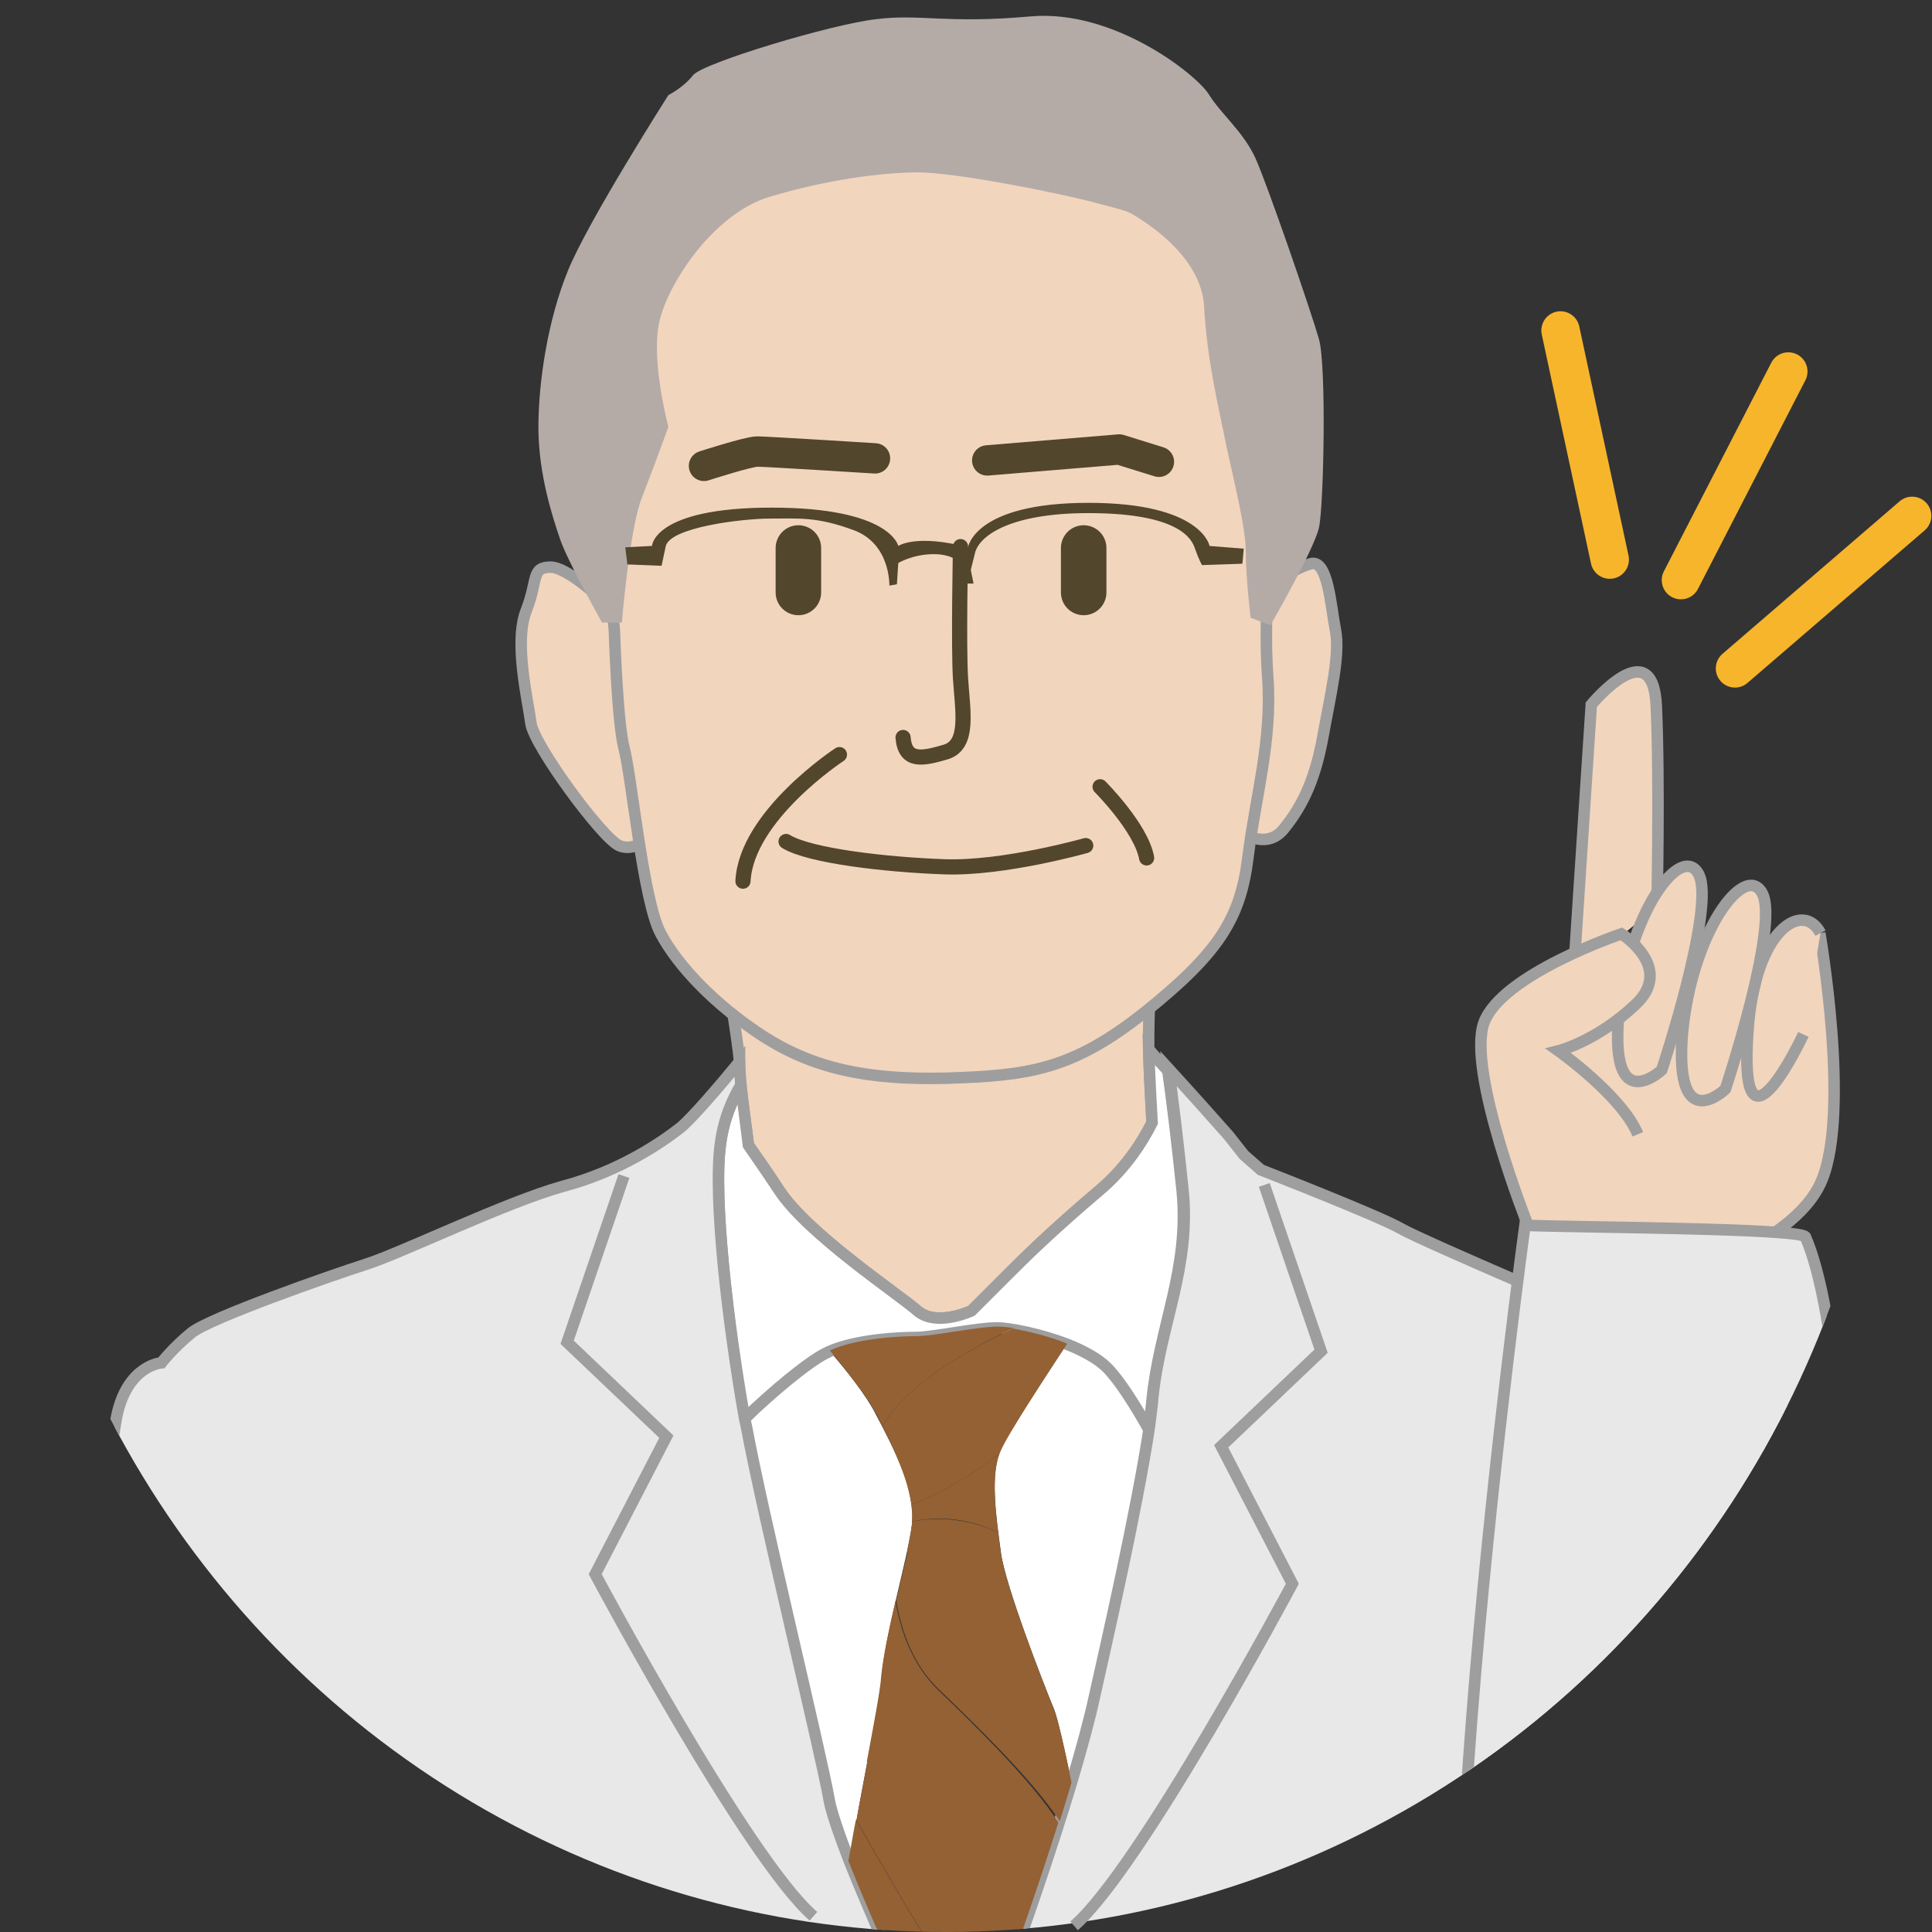
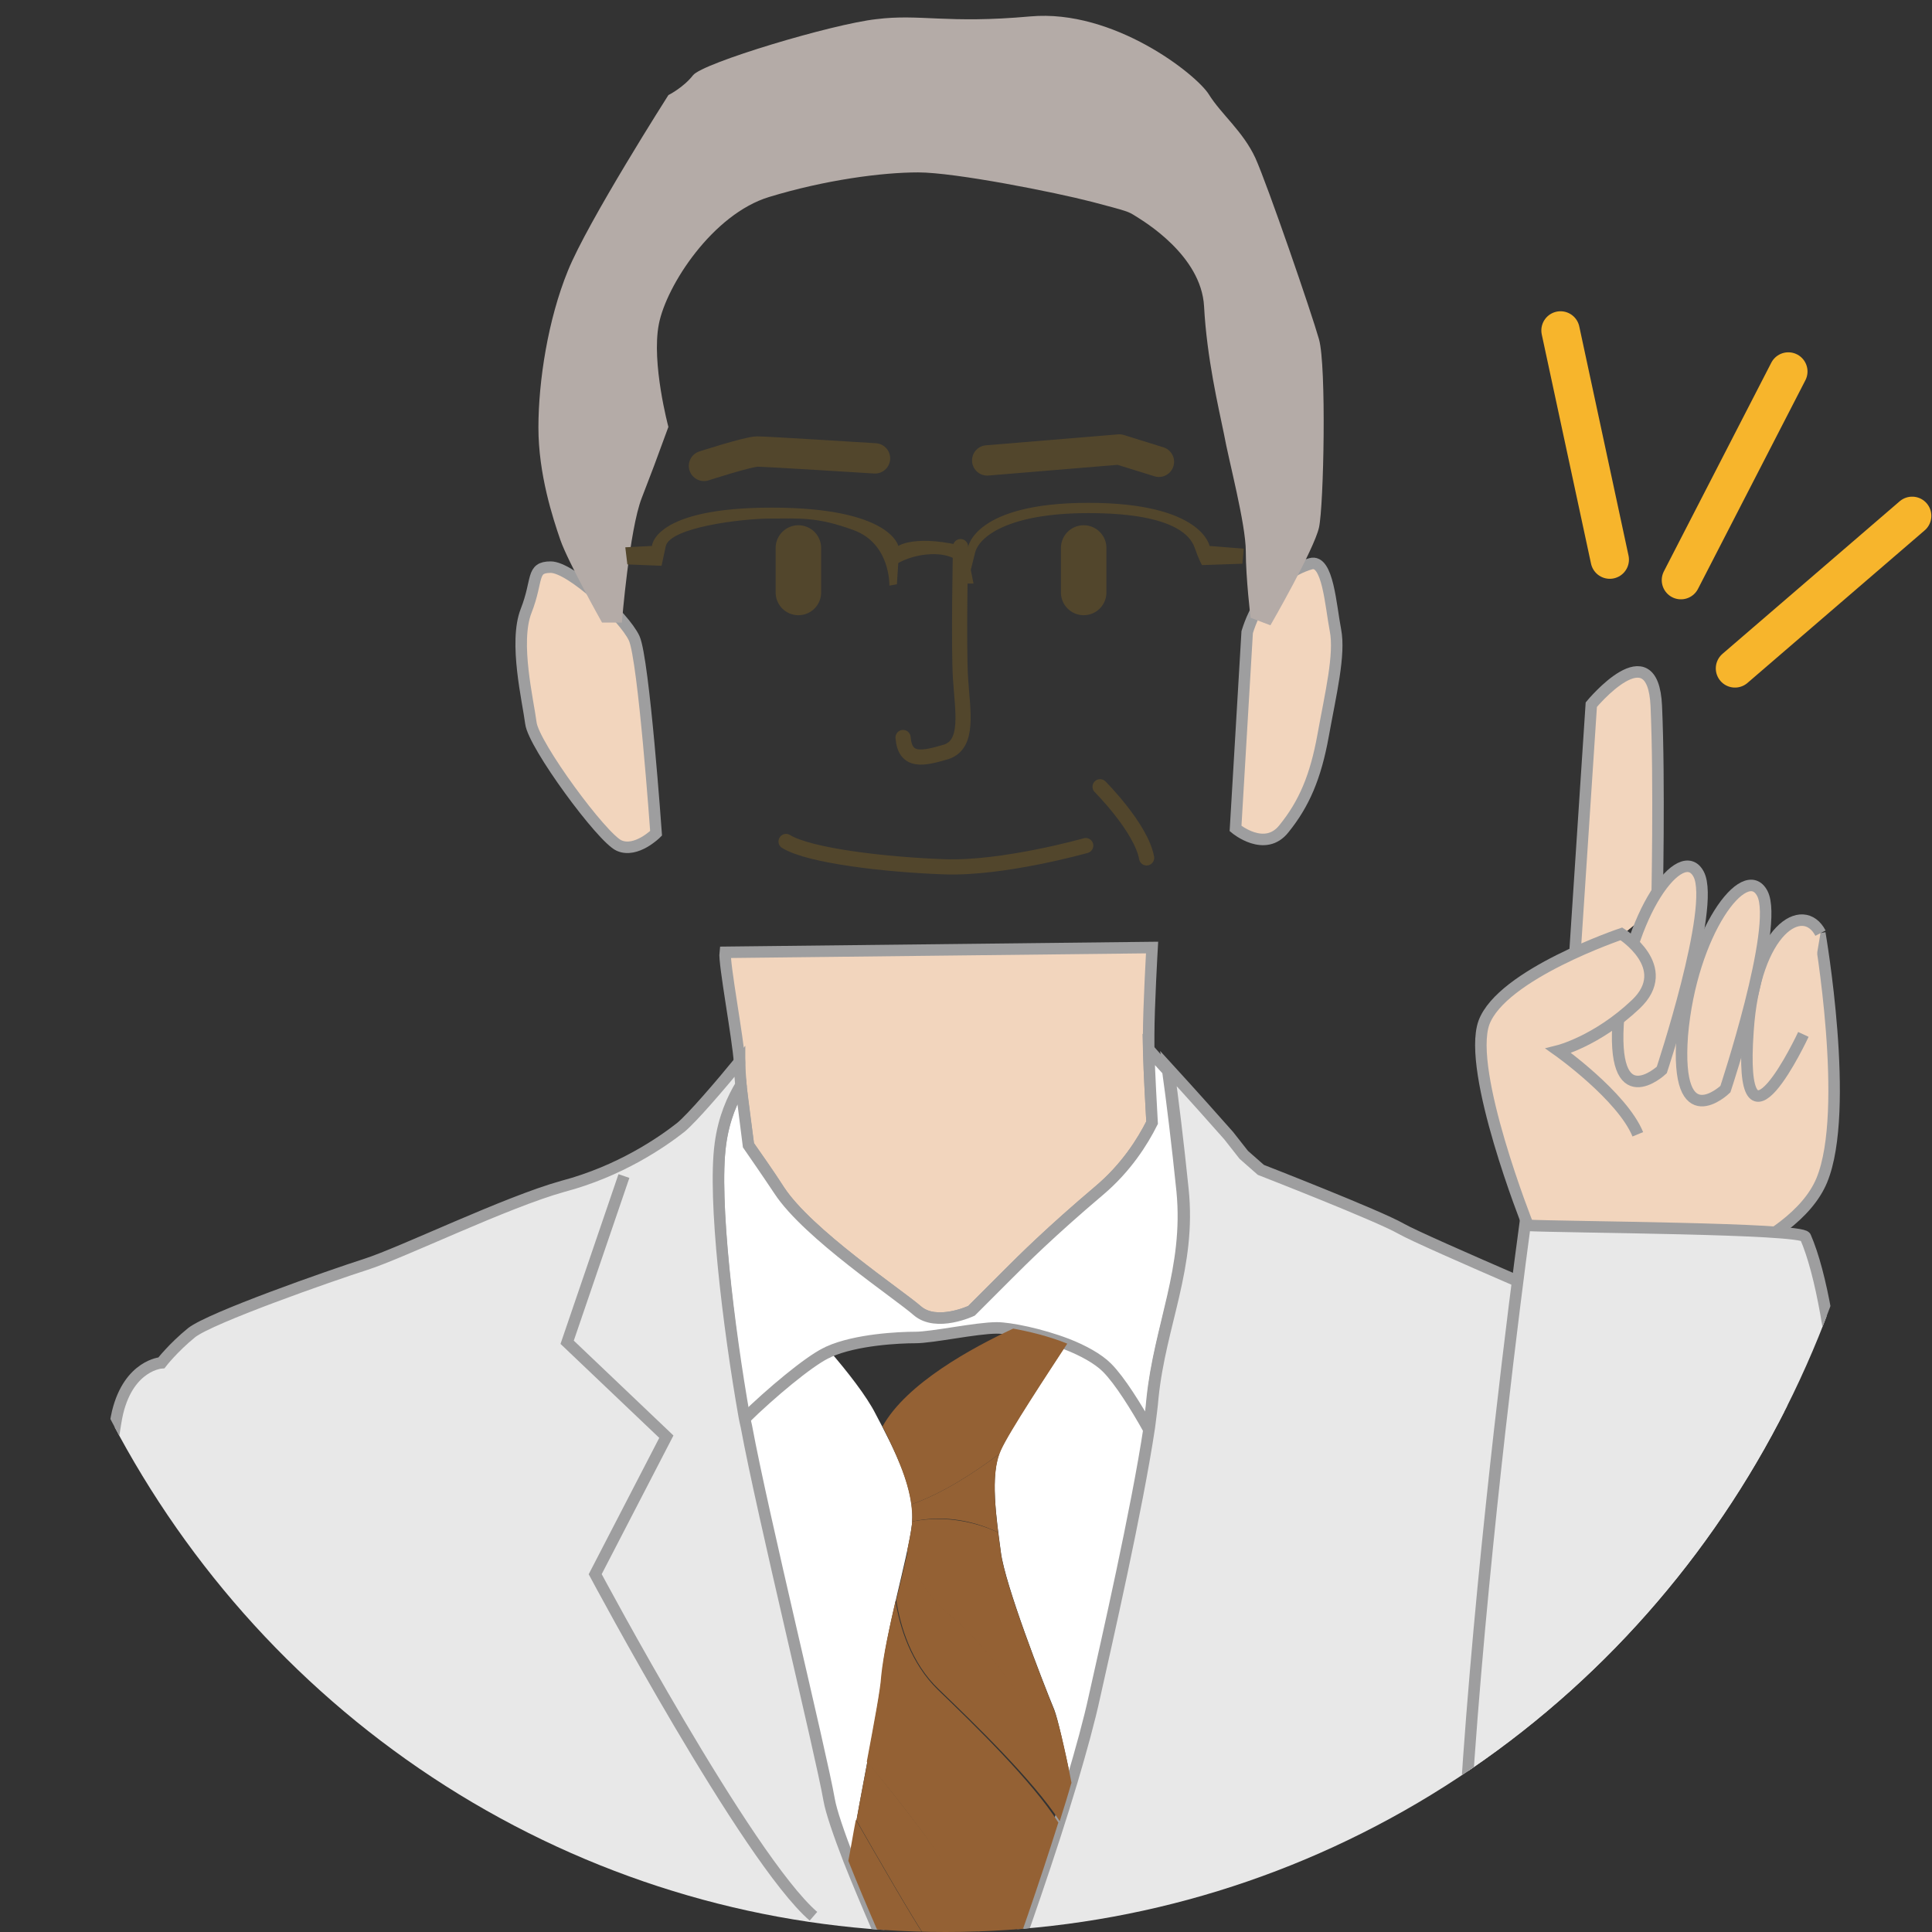
<svg xmlns="http://www.w3.org/2000/svg" xmlns:xlink="http://www.w3.org/1999/xlink" version="1.1" id="レイヤー_1" x="0px" y="0px" width="282.4px" height="282.4px" viewBox="0 0 282.4 282.4" style="enable-background:new 0 0 282.4 282.4;" xml:space="preserve">
  <rect x="0" y="0" width="282.4" height="282.4" fill="#333333" stroke="none" />
  <style type="text/css">
	.st0{fill:#FFFFFF;}
	.st1{opacity:0.42;}
	.st2{fill:none;stroke:#4B8CCA;stroke-width:0.774;stroke-miterlimit:10;}
	.st3{fill:url(#SVGID_1_);}
	.st4{fill:#4B8CCA;}
	.st5{fill:#9E9E9F;}
	.st6{fill:#5DBEB3;}
	.st7{fill:url(#SVGID_00000174592544370157412920000000902038277796141729_);}
	.st8{fill:#231815;}
	.st9{fill:url(#SVGID_00000113336946868251146100000003569261117934354601_);}
	.st10{fill:url(#SVGID_00000063605626486678857440000016493723364436170169_);}
	.st11{fill:url(#SVGID_00000042703358689978560840000008437723046486197121_);}
	.st12{fill:url(#SVGID_00000115475318026680904540000016826864459796128678_);}
	.st13{fill:#E6F3FF;}
	.st14{fill:#FFFFFF;stroke:#00A199;stroke-width:3.115;stroke-miterlimit:10;}
	.st15{fill:#00A199;}
	.st16{fill:#2F807A;}
	.st17{fill:none;stroke:#231815;stroke-width:5.502;stroke-miterlimit:10;}
	.st18{opacity:0.25;clip-path:url(#SVGID_00000019653249754058396370000011326180859313833407_);}
	.st19{clip-path:url(#SVGID_00000019653249754058396370000011326180859313833407_);}
	.st20{fill:none;stroke:#00A199;stroke-width:8.254;stroke-miterlimit:10;}
	.st21{fill:#FFFFFF;stroke:#2D6EB5;stroke-width:2.751;stroke-miterlimit:10;}
	.st22{fill:#2CA6E0;stroke:#231815;stroke-width:1.021;stroke-miterlimit:10;}
	.st23{fill:none;stroke:#00A199;stroke-width:3.498;stroke-miterlimit:10;}
	.st24{fill:#103059;}
	.st25{clip-path:url(#SVGID_00000026854404550284804700000014539943402217423029_);}
	.st26{fill:#90BDE5;}
	.st27{fill:none;stroke:#103059;stroke-width:5.502;stroke-linecap:round;stroke-miterlimit:10;stroke-dasharray:19.672,19.672;}
	.st28{fill:none;stroke:#103059;stroke-width:2.751;stroke-linecap:round;stroke-miterlimit:10;}
	.st29{clip-path:url(#SVGID_00000124867420952147359320000011180581373785274775_);}
	.st30{fill:#DFC5AA;}
	.st31{fill:#E8E8E8;stroke:#9E9E9F;stroke-width:1.09;stroke-miterlimit:10;}
	.st32{fill:#F2D5BD;stroke:#9E9E9F;stroke-width:1.09;stroke-miterlimit:10;}
	.st33{fill:#80B3BE;stroke:#9E9E9F;stroke-width:1.09;stroke-miterlimit:10;}
	.st34{fill:#804F21;stroke:#9E9E9F;stroke-width:1.09;stroke-miterlimit:10;}
	.st35{fill:#804F21;}
	.st36{fill:none;stroke:#52462C;stroke-width:0.719;stroke-linecap:round;stroke-linejoin:round;stroke-miterlimit:10;}
	.st37{fill:none;stroke:#52462C;stroke-width:4.311;stroke-linecap:round;stroke-linejoin:round;stroke-miterlimit:10;}
	.st38{fill:none;stroke:#52462C;stroke-width:1.437;stroke-linecap:round;stroke-linejoin:round;stroke-miterlimit:10;}
	.st39{fill:none;stroke:#9E9E9F;stroke-width:1.09;stroke-linecap:round;stroke-miterlimit:10;}
	.st40{fill:none;stroke:#AFA282;stroke-width:3;stroke-linecap:round;stroke-miterlimit:10;}
	.st41{fill:none;stroke:#B48257;stroke-width:3.634;stroke-linecap:round;stroke-miterlimit:10;}
	.st42{clip-path:url(#SVGID_00000035529350706261152600000004232160268949448358_);}
	.st43{fill:#FFFFFF;stroke:#9E9E9F;stroke-width:1.09;stroke-miterlimit:10;}
	.st44{fill:#75838D;stroke:#9E9E9F;stroke-width:1.09;stroke-miterlimit:10;}
	.st45{fill:#52462C;}
	.st46{fill:#C8BB9B;}
	.st47{fill:none;stroke:#52462C;stroke-width:2.874;stroke-linecap:round;stroke-linejoin:round;stroke-miterlimit:10;}
	.st48{fill:none;stroke:#9E9E9F;stroke-width:1.09;stroke-miterlimit:10;}
	.st49{clip-path:url(#SVGID_00000100383055166725374910000003035007583601857205_);fill:#F2D5BD;}
	.st50{clip-path:url(#SVGID_00000100383055166725374910000003035007583601857205_);}
	.st51{fill:#F2D5BD;stroke:#9E9E9F;stroke-width:1.682;stroke-miterlimit:10;}
	.st52{fill:#FFFFFF;stroke:#9E9E9F;stroke-width:1.682;stroke-miterlimit:10;}
	.st53{fill:#E8E8E8;stroke:#9E9E9F;stroke-width:1.682;stroke-miterlimit:10;}
	.st54{fill:#946134;}
	
		.st55{clip-path:url(#SVGID_00000100383055166725374910000003035007583601857205_);fill:#F2D5BD;stroke:#9E9E9F;stroke-width:1.682;stroke-miterlimit:10;}
	
		.st56{clip-path:url(#SVGID_00000100383055166725374910000003035007583601857205_);fill:#E8E8E8;stroke:#9E9E9F;stroke-width:1.682;stroke-miterlimit:10;}
	.st57{clip-path:url(#SVGID_00000100383055166725374910000003035007583601857205_);fill:#B4ABA7;}
	
		.st58{clip-path:url(#SVGID_00000100383055166725374910000003035007583601857205_);fill:none;stroke:#52462C;stroke-width:2.217;stroke-linecap:round;stroke-linejoin:round;stroke-miterlimit:10;}
	
		.st59{clip-path:url(#SVGID_00000100383055166725374910000003035007583601857205_);fill:none;stroke:#52462C;stroke-width:4.434;stroke-linecap:round;stroke-linejoin:round;stroke-miterlimit:10;}
	
		.st60{clip-path:url(#SVGID_00000100383055166725374910000003035007583601857205_);fill:none;stroke:#52462C;stroke-width:6.651;stroke-linecap:round;stroke-linejoin:round;stroke-miterlimit:10;}
	.st61{fill:none;stroke:#9E9E9F;stroke-width:1.682;stroke-miterlimit:10;}
	.st62{fill:none;stroke:#F7B52C;stroke-width:5.606;stroke-linecap:round;stroke-miterlimit:10;}
	.st63{clip-path:url(#SVGID_00000182497572254912235460000011250251351075486894_);fill:#F2D5BD;}
	.st64{clip-path:url(#SVGID_00000182497572254912235460000011250251351075486894_);}
	.st65{fill:#5886A7;}
	.st66{fill:none;stroke:#52462C;stroke-width:4.434;stroke-linecap:round;stroke-linejoin:round;stroke-miterlimit:10;}
	.st67{fill:none;stroke:#52462C;stroke-width:6.651;stroke-linecap:round;stroke-linejoin:round;stroke-miterlimit:10;}
	.st68{fill:none;stroke:#52462C;stroke-width:2.217;stroke-linecap:round;stroke-linejoin:round;stroke-miterlimit:10;}
	
		.st69{clip-path:url(#SVGID_00000182497572254912235460000011250251351075486894_);fill:#E8E8E8;stroke:#9E9E9F;stroke-width:1.682;stroke-miterlimit:10;}
	.st70{opacity:0.24;fill:#DEE33B;}
	.st71{fill:#DEE33B;}
	.st72{fill:none;stroke:#231815;stroke-width:2.759;stroke-miterlimit:10;}
	.st73{fill:#E95513;}
	.st74{fill:none;stroke:#231815;stroke-width:2;stroke-miterlimit:10;}
	.st75{fill:#B4B4B5;}
	.st76{fill:#888888;}
	.st77{fill:#7A6A56;}
	.st78{fill:#00592A;}
	.st79{fill:#008735;}
	.st80{fill:#40A631;}
	.st81{fill:#E8D7C9;}
	.st82{fill:#B8B0A3;}
	.st83{fill:#A38A77;}
	.st84{fill:#DCDDDD;}
	.st85{fill:#7D7D7D;}
	.st86{fill:#B5B5B6;}
	.st87{fill:#71BADC;}
	.st88{fill:#7ECEF4;}
	.st89{fill:#898989;}
	.st90{fill:#9FD9F6;}
	.st91{fill:#9FA0A0;}
	.st92{fill:#EFEFEF;}
	.st93{fill:#1397AB;}
	.st94{fill:#A08776;}
	.st95{fill:#4C4948;}
	.st96{fill:#FFFDF4;}
	.st97{fill:none;stroke:#FFFFFF;stroke-width:1.742;stroke-miterlimit:10;}
	.st98{fill:none;stroke:#FFFFFF;stroke-width:3.046;stroke-miterlimit:10;}
</style>
  <g>
    <g>
      <defs>
        <ellipse id="SVGID_00000036958630514765416490000014556249383671744163_" cx="138.2" cy="141.2" rx="138.2" ry="141.2" />
      </defs>
      <clipPath id="SVGID_00000013915652040642190390000012050408205794189448_">
        <use xlink:href="#SVGID_00000036958630514765416490000014556249383671744163_" style="overflow:visible;" />
      </clipPath>
      <path style="clip-path:url(#SVGID_00000013915652040642190390000012050408205794189448_);fill:#F2D5BD;" d="M224,186    c0,0-3.4-23-2.8-28.6c0.5-5.5,2.7-13,14.6-13.1s23.4-1.8,26.1,1.4c2.7,3.2,7.3,7.7,1.9,17.5s-23.8,31.9-26.9,32.2    C233.7,195.8,224,186,224,186z" />
      <g style="clip-path:url(#SVGID_00000013915652040642190390000012050408205794189448_);">
        <path class="st51" d="M106,139.2l62.4-0.7c0,0-0.5,8.7-0.5,12.8c0,0.6,0,1.3,0,2.1c0.1,3.8,0.4,8.8,0.5,10.7     c-1.4,2.8-3.8,6.6-7.7,9.9c-7.2,6.1-11.2,10.1-13.3,12.2c-2.1,2.1-5.4,5.4-5.4,5.4s-5.1,2.4-7.9,0c-2.8-2.4-16.1-11.3-20.2-17.6     c-1.9-3-3.4-5-4.5-6.6c-0.4-3.1-0.9-6.4-1.1-8.7c-0.2-1.4-0.2-2.4-0.2-3c0-0.1,0-0.3,0-0.4C107.9,151.9,105.8,140.8,106,139.2z" />
        <g>
          <path class="st0" d="M146.3,226.9c-0.6-4.7-1.7-11.4,0-15c1.2-2.7,6.9-11.3,9.7-15.6c2.3,0.9,4.5,2.1,5.8,3.4      c1.9,1.9,4.3,5.8,6.1,9c-1.8,11.9-6.3,31.7-8,39.3c-0.8,3.7-2,8-3.3,12.4c-1.1-5.2-2-9.2-2.5-10.5      C152.4,245.8,146.9,231.6,146.3,226.9z" />
          <path class="st0" d="M121.2,197.4c2.6,3,5.5,6.7,6.8,9.3c2.8,5.3,5.8,11.1,5.3,16.1c-0.6,5-3.9,15.8-4.4,22.2      c-0.3,3.4-2.7,15.2-4.8,27.1c-1.6-4-2.7-7.1-2.9-8.8c-1.1-6.9-9.7-41.6-12.1-54.6c-0.1-0.5-0.2-0.9-0.3-1.4      c4.1-4,9.5-8.4,12-9.7C120.9,197.5,121.1,197.4,121.2,197.4z" />
          <path class="st52" d="M105.3,167.3c0.5-3.8,1.8-6.7,3-8.6c0.3,2.3,0.7,5.6,1.1,8.7c1.1,1.6,2.5,3.6,4.5,6.6      c4.2,6.4,17.5,15.2,20.2,17.6c2.8,2.4,7.9,0,7.9,0s3.4-3.4,5.4-5.4c2.1-2.1,6.1-6.1,13.3-12.2c3.9-3.3,6.3-7.1,7.7-9.9      c-0.1-2-0.4-6.9-0.5-10.7c0.7,0.8,1.7,1.9,2.8,3.1c0.6,4.2,1.4,10.8,2.1,17.6c1.1,11.4-3.3,19.7-4.4,30.5      c-0.1,1.2-0.3,2.7-0.5,4.3c-1.8-3.2-4.2-7.1-6.1-9c-1.3-1.3-3.5-2.5-5.8-3.4c-3.9-1.5-8.4-2.4-10.3-2.4c-3,0-9.4,1.4-11.9,1.4      c-2.4,0-8.7,0.3-12.7,2.1c-0.1,0.1-0.2,0.1-0.4,0.2c-2.6,1.3-7.9,5.7-12,9.7C106.5,194.2,104.2,175.4,105.3,167.3z" />
        </g>
        <path class="st53" d="M9.4,298.7c0.3-5,0.8-21.9,0.8-21.9s0-1.4,0.6-7.2c0.6-5.8,4.7-56.3,6.4-63.2c1.7-6.9,6.4-7.2,6.4-7.2     s1.7-2.2,4.4-4.4c2.8-2.2,20.2-8.3,25.5-10c5.3-1.7,20.5-9.1,28.8-11.4c8.3-2.2,14.4-6.4,17.2-8.6c1.7-1.4,5.8-6.2,8.6-9.6     c0,0.2,0,0.3,0,0.4c0,0.6,0.1,1.6,0.2,3c-1.2,2-2.5,4.8-3,8.6c-1.1,8,1.2,26.9,3.5,39.9c0.1,0.5,0.2,1,0.3,1.4     c2.4,13,10.9,47.7,12.1,54.6c0.3,1.7,1.4,4.9,2.9,8.8c4.9,12.4,14.3,32.3,15.9,36.1c0,0,10.3-26.3,16.7-47.7     c1.3-4.4,2.5-8.7,3.3-12.4c1.7-7.6,6.2-27.3,8-39.3c0.2-1.6,0.4-3,0.5-4.3c1.1-10.8,5.6-19.1,4.4-30.5     c-0.7-6.8-1.5-13.4-2.1-17.6c3.2,3.5,7.4,8.2,8.8,9.8c2.2,2.8,2.2,2.8,2.2,2.8l2.5,2.2c0,0,17.2,6.7,20.5,8.6     c3.3,1.9,32.1,14.1,35.8,15.8c3.6,1.7,12.8,5.3,14.1,5.8c1.4,0.6,7.2,2.8,11.1,16.1c3.9,13.3,7.5,56,7.8,68.5     c0.3,12.5,1.8,19.2,1.5,24.4H8.9C8.9,310.4,9.1,303.7,9.4,298.7z" />
        <g>
          <path class="st54" d="M129,208.5c3.5-6.3,13.1-11.5,19.1-14.3c2.2,0.4,5.2,1.1,7.9,2.2c-2.8,4.3-8.5,12.9-9.7,15.6      c-0.1,0.2-0.1,0.3-0.2,0.5c-3.6,2.7-8.3,5.8-12.9,7.4C132.7,216.2,130.9,212.3,129,208.5z" />
          <path class="st54" d="M139.4,236.6c-4.4-3.5-6.1-7.5-6.8-9.9c0.3-1.5,0.6-2.9,0.7-3.9c0-0.1,0-0.3,0-0.4c5.1-1,9.6,0.2,12.6,1.6      c0.1,1,0.3,2.1,0.4,3c0.6,4.7,6.1,18.8,7.8,23c0.5,1.3,1.5,5.3,2.5,10.5c0,0.1,0,0.2-0.1,0.3C153,253,144.8,241,139.4,236.6z" />
          <path class="st54" d="M126.7,257.5c1.1-5.9,2-10.6,2.1-12.5c0.3-3,1.2-7.1,2.1-11c0.6,3.8,2.2,9.1,6.2,13      c5.4,5.2,13.8,13.4,17.6,19.4c-2.8,8.9-6,18.1-8.8,25.7c-1.4-5.4-3.4-11.9-5.3-15.4C138.2,271.7,130.7,262.3,126.7,257.5z" />
          <path class="st54" d="M143.4,299c-2.1,5.6-3.5,9.1-3.5,9.1c-1.6-3.8-11-23.7-15.9-36.1c0.4-2,0.7-4,1.1-6      c3.2,5.6,8,13.9,10.1,17.1C137.6,286.8,141.5,293.4,143.4,299z" />
        </g>
        <g>
          <path class="st54" d="M133.3,222.4c0.1-0.8,0-1.6-0.1-2.5c4.6-1.6,9.3-4.7,12.9-7.4c-1.1,2.9-0.7,7.5-0.2,11.5      C142.8,222.5,138.4,221.3,133.3,222.4z" />
-           <path class="st54" d="M129,208.5c-0.3-0.6-0.6-1.2-0.9-1.8c-1.4-2.6-4.3-6.3-6.8-9.3c3.9-1.8,10.2-2.1,12.7-2.1      c2.5,0,8.9-1.4,11.9-1.4c0.6,0,1.4,0.1,2.3,0.2C142.1,197,132.5,202.2,129,208.5z" />
          <path class="st54" d="M140.8,276.5c1.9,3.5,3.8,9.9,5.3,15.4c-0.9,2.6-1.8,5-2.6,7.1c-2-5.6-5.8-12.2-8.2-15.8      c-2.1-3.2-6.9-11.5-10.1-17.1c0.5-3,1.1-5.9,1.6-8.6C130.7,262.3,138.2,271.7,140.8,276.5z" />
          <path class="st54" d="M137.2,246.9c-4-3.8-5.6-9.2-6.2-13c0.6-2.6,1.2-5,1.7-7.2c0.7,2.4,2.4,6.4,6.8,9.9      c5.4,4.4,13.6,16.4,17.1,24c-0.5,1.8-1.1,3.7-1.7,5.6C151,260.2,142.5,252,137.2,246.9z" />
        </g>
      </g>
      <path style="clip-path:url(#SVGID_00000013915652040642190390000012050408205794189448_);fill:#F2D5BD;stroke:#9E9E9F;stroke-width:1.682;stroke-miterlimit:10;" d="    M230,142.5l2.6-39.5c0,0,9-10.9,9.5,0.2s0.1,29.3,0.1,29.3" />
      <path style="clip-path:url(#SVGID_00000013915652040642190390000012050408205794189448_);fill:#F2D5BD;stroke:#9E9E9F;stroke-width:1.682;stroke-miterlimit:10;" d="    M242.2,187.7c0,0,19.9-5,24.1-15.2s-0.3-36.1-0.3-36.1" />
      <path style="clip-path:url(#SVGID_00000013915652040642190390000012050408205794189448_);fill:#F2D5BD;stroke:#9E9E9F;stroke-width:1.682;stroke-miterlimit:10;" d="    M266.1,136.4c-2.5-4.8-9.6-0.7-10.6,14.3c-1.5,21.1,8.1,0.5,8.1,0.5" />
      <path style="clip-path:url(#SVGID_00000013915652040642190390000012050408205794189448_);fill:#F2D5BD;stroke:#9E9E9F;stroke-width:1.682;stroke-miterlimit:10;" d="    M252.2,159.2c0,0,7.9-23.8,5.4-28.6c-2.5-4.8-10.4,5.7-11.7,20.7C244.8,166.3,252.2,159.2,252.2,159.2z" />
      <path style="clip-path:url(#SVGID_00000013915652040642190390000012050408205794189448_);fill:#F2D5BD;stroke:#9E9E9F;stroke-width:1.682;stroke-miterlimit:10;" d="    M242.9,156.4c0,0,7.9-23.8,5.4-28.6c-2.5-4.8-10.4,5.7-11.7,20.7S242.9,156.4,242.9,156.4z" />
      <path style="clip-path:url(#SVGID_00000013915652040642190390000012050408205794189448_);fill:#F2D5BD;stroke:#9E9E9F;stroke-width:1.682;stroke-miterlimit:10;" d="    M223.3,179c0,0-8.9-22.4-6.4-29.5c2.6-7.1,20.1-13,20.1-13s7.8,4.9,2.1,10.3c-5.7,5.4-11.3,6.8-11.3,6.8s9.3,6.6,11.6,12.2" />
      <path style="clip-path:url(#SVGID_00000013915652040642190390000012050408205794189448_);fill:#E8E8E8;stroke:#9E9E9F;stroke-width:1.682;stroke-miterlimit:10;" d="    M263.9,180.8c-0.6-1.3-35-1.4-41-1.7c0,0-17.5,127.7-5.3,140.1c12.2,12.4,29,16,41.9-2.4C272.4,298.4,273.2,202.2,263.9,180.8z" />
      <path style="clip-path:url(#SVGID_00000013915652040642190390000012050408205794189448_);fill:#F2D5BD;stroke:#9E9E9F;stroke-width:1.682;stroke-miterlimit:10;" d="    M180.6,121.1c0,0,4.3,3.6,7.1,0c2.9-3.6,4.6-7.5,5.7-13.6c1.1-6.1,2.5-11.8,1.8-15.4c-0.7-3.6-1.1-10.4-3.6-9.7    c-2.5,0.7-7.2,3.2-9.3,10L180.6,121.1z" />
      <path style="clip-path:url(#SVGID_00000013915652040642190390000012050408205794189448_);fill:#F2D5BD;stroke:#9E9E9F;stroke-width:1.682;stroke-miterlimit:10;" d="    M95.9,121.8c0,0-2.9,2.9-5.4,1.8c-2.5-1.1-12.5-14.7-12.9-17.9c-0.4-3.2-2.5-11.8-0.7-16.4c1.8-4.6,0.7-6.4,3.6-6.4    c2.9,0,10.7,7.2,12.2,10.4C94.1,96.4,95.9,121.8,95.9,121.8z" />
-       <path style="clip-path:url(#SVGID_00000013915652040642190390000012050408205794189448_);fill:#F2D5BD;stroke:#9E9E9F;stroke-width:1.682;stroke-miterlimit:10;" d="    M89.8,92.1c0,0,0.4,13.2,1.4,17.2c1.1,3.9,2.8,22.5,5.4,27.2c2.5,4.7,7.9,10.4,15,15c7.2,4.6,15,6.4,26.8,6.1    c11.8-0.4,18.2-1.1,29-9.7c10.7-8.6,13.9-13.6,15-22.5c1.1-8.9,3.6-17.2,2.9-26.5c-0.7-9.3,0.7-22.9,0.7-25.7    c0-2.9-3.6-35.8-6.4-40c-2.9-4.3-22.2-18.6-39-17.9c-16.8,0.7-40,2.1-45.4,14.3c-5.4,12.1-9.6,25-8.6,32.5    C87.7,69.6,89.8,92.1,89.8,92.1z" />
      <path style="clip-path:url(#SVGID_00000013915652040642190390000012050408205794189448_);fill:#B4ABA7;" d="M88,91h2.9    c0,0,1.1-13.6,2.9-18.2c1.8-4.7,1.8-4.7,1.8-4.7l2.1-5.7c0,0-2.5-9.3-1.4-15c1.1-5.7,7.9-16.1,16.1-18.6    c8.2-2.5,16.5-3.6,21.8-3.6c5.4,0,20,2.9,25.4,4.3c5.3,1.4,5.3,1.4,6.4,2.1c1.1,0.7,9.6,5.7,10,13.2c0.4,7.5,2.1,14.7,2.9,18.6    c0.7,3.9,3.2,13.2,3.2,17.2c0,3.9,0.7,9.7,0.7,9.7l2.9,1.1c0,0,6.4-11.1,7.1-14.3c0.7-3.2,1.1-23.6,0-27.5    c-1.1-3.9-7.5-22.5-9.3-26.5c-1.8-3.9-5-6.4-6.8-9.3c-1.8-2.9-13.9-12.5-26.1-11.4c-12.2,1.1-16.1-0.4-22.5,0.4    c-6.4,0.7-25.4,6.4-26.8,8.2c-1.4,1.8-3.6,2.9-3.6,2.9S85.9,32.4,83,39.6c-2.9,7.1-4.3,16.1-4.3,22.9c0,6.8,2.1,13.2,3.2,16.4    C83,82.1,88,91,88,91z" />
      <path style="clip-path:url(#SVGID_00000013915652040642190390000012050408205794189448_);fill:none;stroke:#52462C;stroke-width:2.217;stroke-linecap:round;stroke-linejoin:round;stroke-miterlimit:10;" d="    M140.4,79.9c0,0-0.3,14.6,0,19.3c0.3,4.7,1.3,9.6-2.1,10.7c-3.4,1-6,1.6-6.3-2.1" />
      <path style="clip-path:url(#SVGID_00000013915652040642190390000012050408205794189448_);fill:none;stroke:#52462C;stroke-width:2.217;stroke-linecap:round;stroke-linejoin:round;stroke-miterlimit:10;" d="    M158.7,123.6c0,0-12,3.4-20.6,3.1c-8.6-0.3-19.8-1.6-23.2-3.7" />
      <path style="clip-path:url(#SVGID_00000013915652040642190390000012050408205794189448_);fill:none;stroke:#52462C;stroke-width:2.217;stroke-linecap:round;stroke-linejoin:round;stroke-miterlimit:10;" d="    M160.8,115c0,0,6,6,6.8,10.4" />
-       <path style="clip-path:url(#SVGID_00000013915652040642190390000012050408205794189448_);fill:none;stroke:#52462C;stroke-width:2.217;stroke-linecap:round;stroke-linejoin:round;stroke-miterlimit:10;" d="    M122.7,110.3c0,0-13.6,8.9-14.1,18.5" />
      <path style="clip-path:url(#SVGID_00000013915652040642190390000012050408205794189448_);fill:none;stroke:#52462C;stroke-width:4.434;stroke-linecap:round;stroke-linejoin:round;stroke-miterlimit:10;" d="    M102.9,68.1c0,0,6.5-2.1,7.8-2.1c1.3,0,17.2,1,17.2,1" />
      <polyline style="clip-path:url(#SVGID_00000013915652040642190390000012050408205794189448_);fill:none;stroke:#52462C;stroke-width:4.434;stroke-linecap:round;stroke-linejoin:round;stroke-miterlimit:10;" points="    144.3,67.3 163.6,65.7 169.4,67.5   " />
      <line style="clip-path:url(#SVGID_00000013915652040642190390000012050408205794189448_);fill:none;stroke:#52462C;stroke-width:6.651;stroke-linecap:round;stroke-linejoin:round;stroke-miterlimit:10;" x1="116.7" y1="80.1" x2="116.7" y2="86.6" />
      <line style="clip-path:url(#SVGID_00000013915652040642190390000012050408205794189448_);fill:none;stroke:#52462C;stroke-width:6.651;stroke-linecap:round;stroke-linejoin:round;stroke-miterlimit:10;" x1="158.4" y1="80.1" x2="158.4" y2="86.6" />
      <g style="clip-path:url(#SVGID_00000013915652040642190390000012050408205794189448_);">
        <path class="st45" d="M181.8,80.2l-0.2,2.2l-5.9,0.2c0,0-0.4-0.6-1.1-2.6c-0.7-2-3.7-5-15.5-5c-11.8,0-16.1,3.5-16.6,5.9     c-0.6,2.4-0.6,2.4-0.6,2.4l0.4,2h-1.1l-0.4-2.6c0,0-1.1-1.7-4.3-1.7c-3.1,0-5.2,1.3-5.2,1.3l-0.2,3.1l-1.1,0.2     c0,0,0.2-6.1-5.2-8.1c-5.4-2-8-1.7-12.2-1.7c-4.2,0-14.8,1.3-15.3,4.1c-0.6,2.8-0.6,2.8-0.6,2.8l-5-0.2L91.4,80l3.9-0.2     c0,0,0.2-5.6,17.5-5.6c17.4,0,18.5,5.6,18.5,5.6s2.6-1.8,10.2,0.2c0,0,0.9-6.5,17.6-6.5c16.6,0,17.7,6.3,17.7,6.3L181.8,80.2z" />
      </g>
    </g>
    <path class="st61" d="M91.2,171.9l-8.3,24.3L97.4,210L87,230.1c0,0,22.2,41.6,31.9,50" />
-     <path class="st61" d="M184.8,173.2l8.3,24.3l-14.6,13.9l10.4,20.1c0,0-22.2,41.6-31.9,50" />
    <line class="st62" x1="235.3" y1="81.8" x2="228.1" y2="48.3" />
    <line class="st62" x1="245.7" y1="84.8" x2="261.4" y2="54.3" />
    <line class="st62" x1="253.6" y1="97.7" x2="279.5" y2="75.4" />
  </g>
</svg>